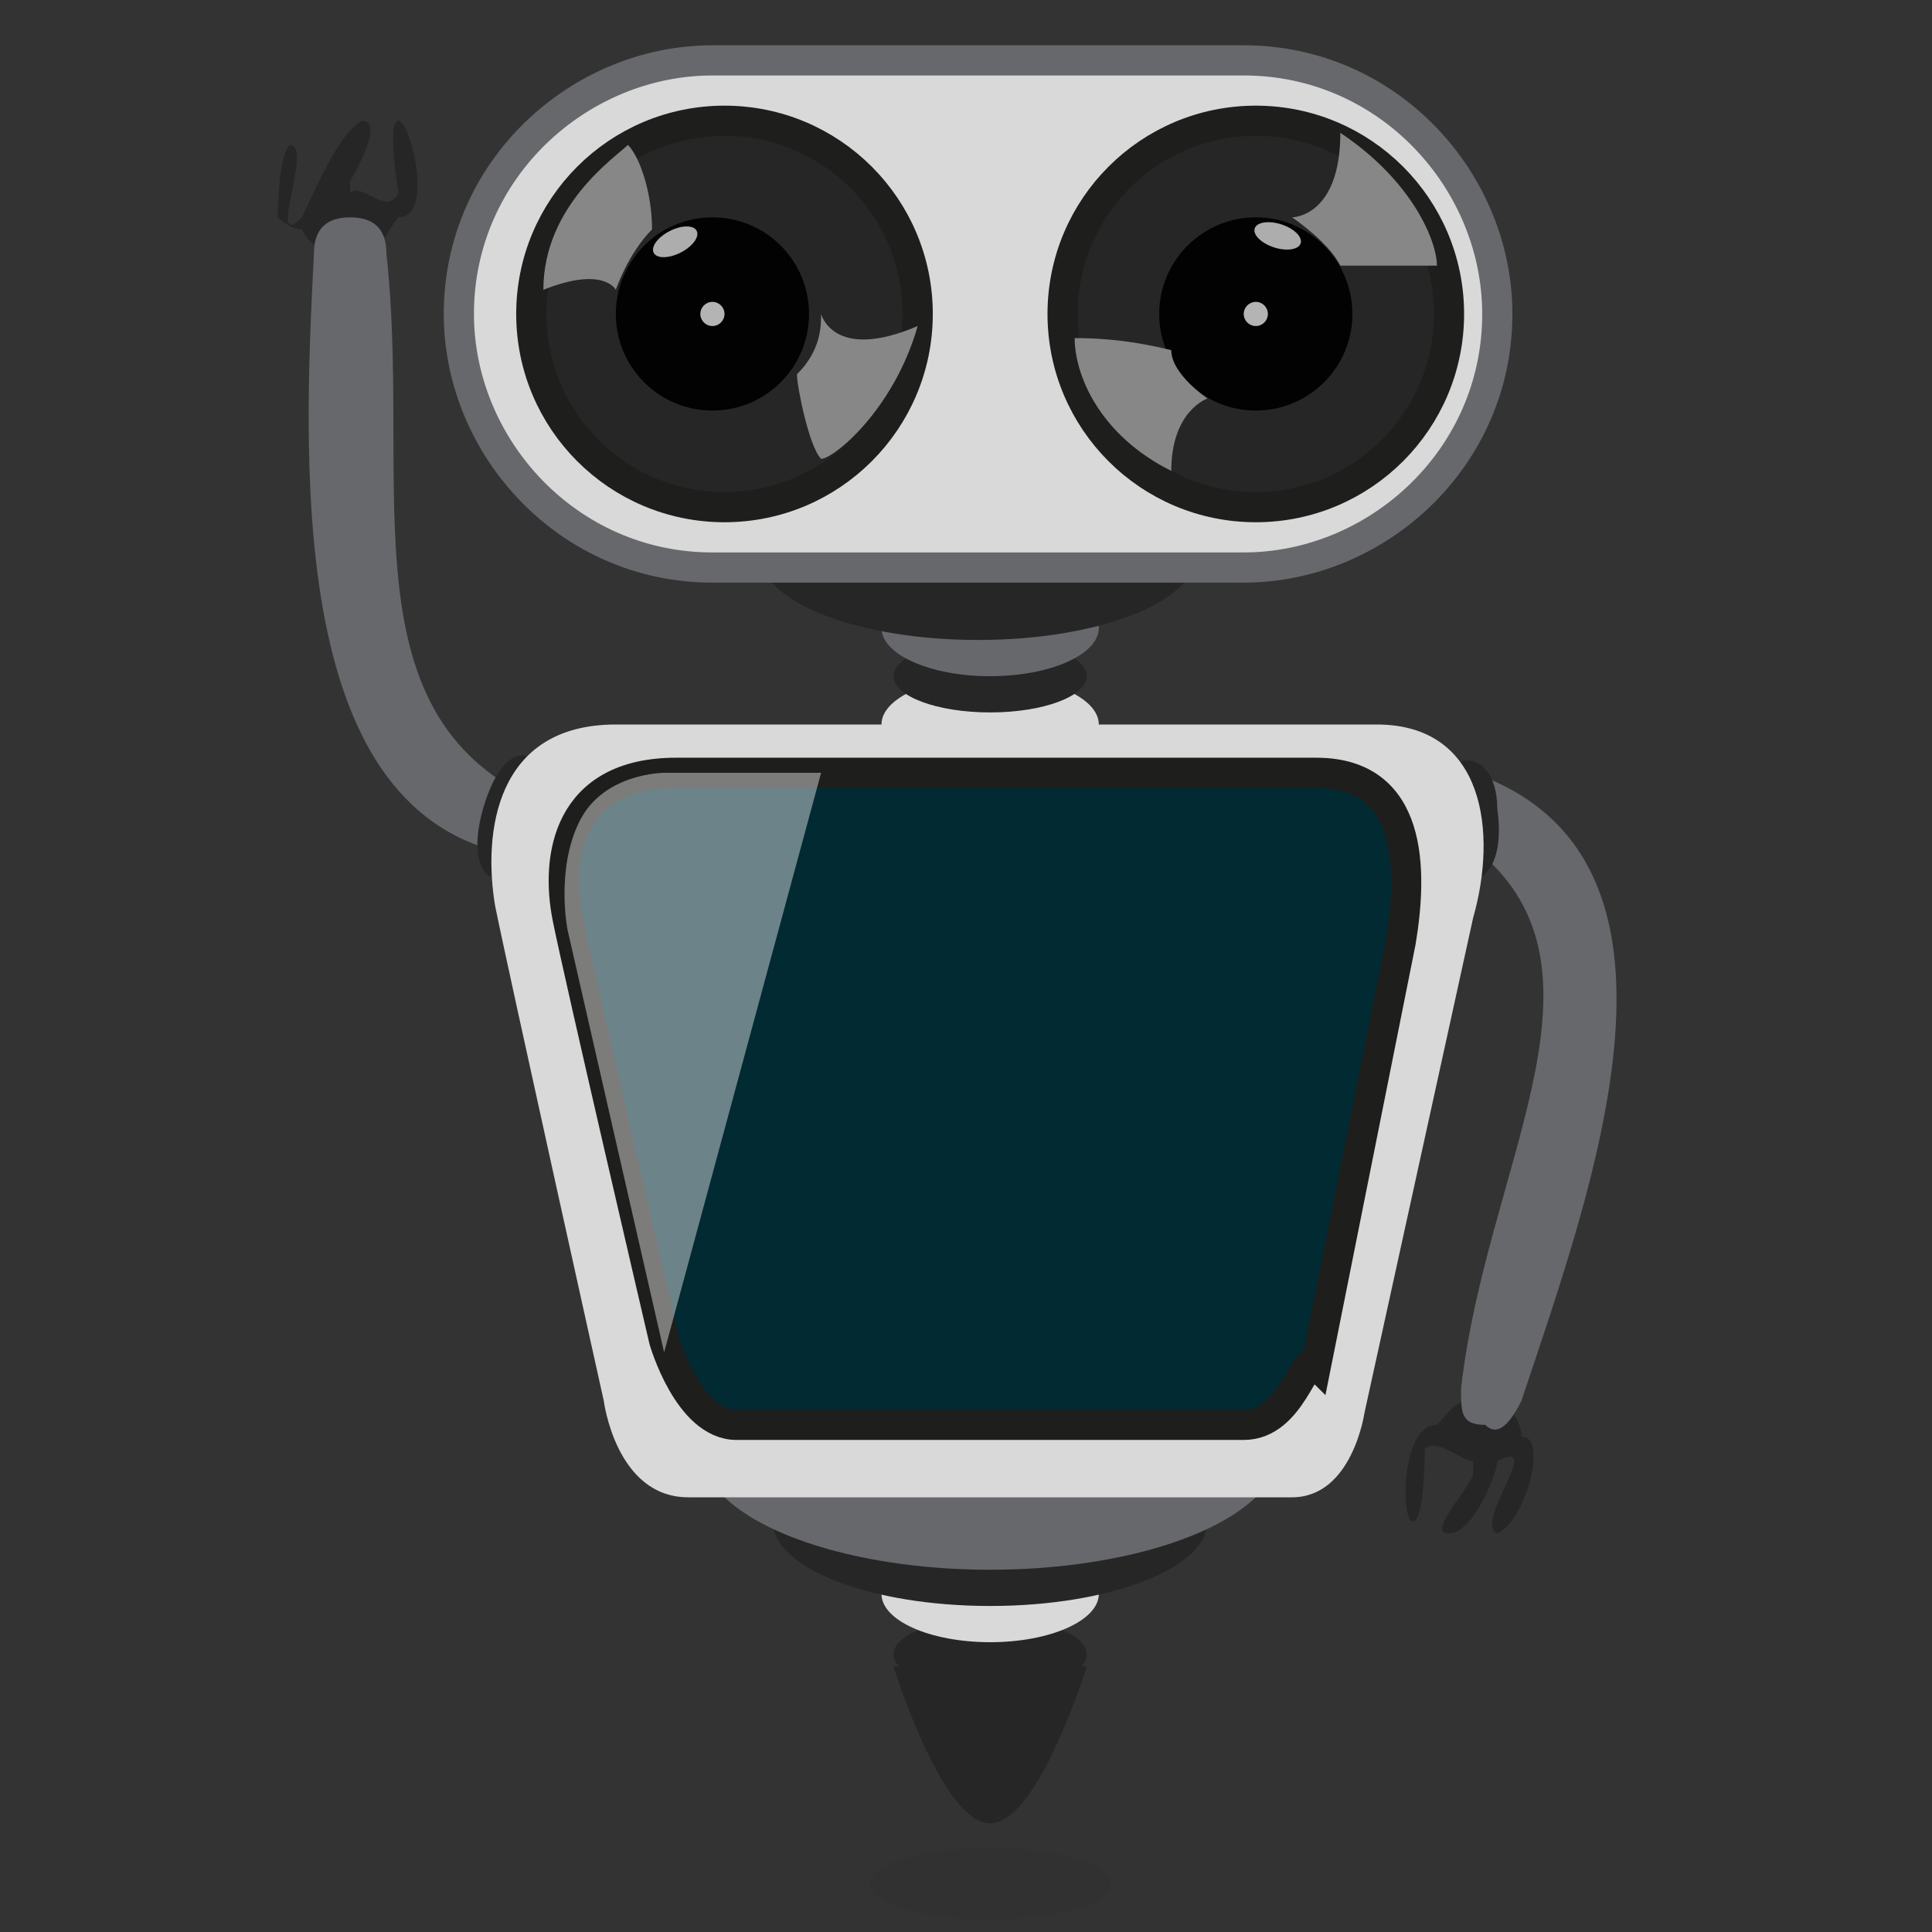
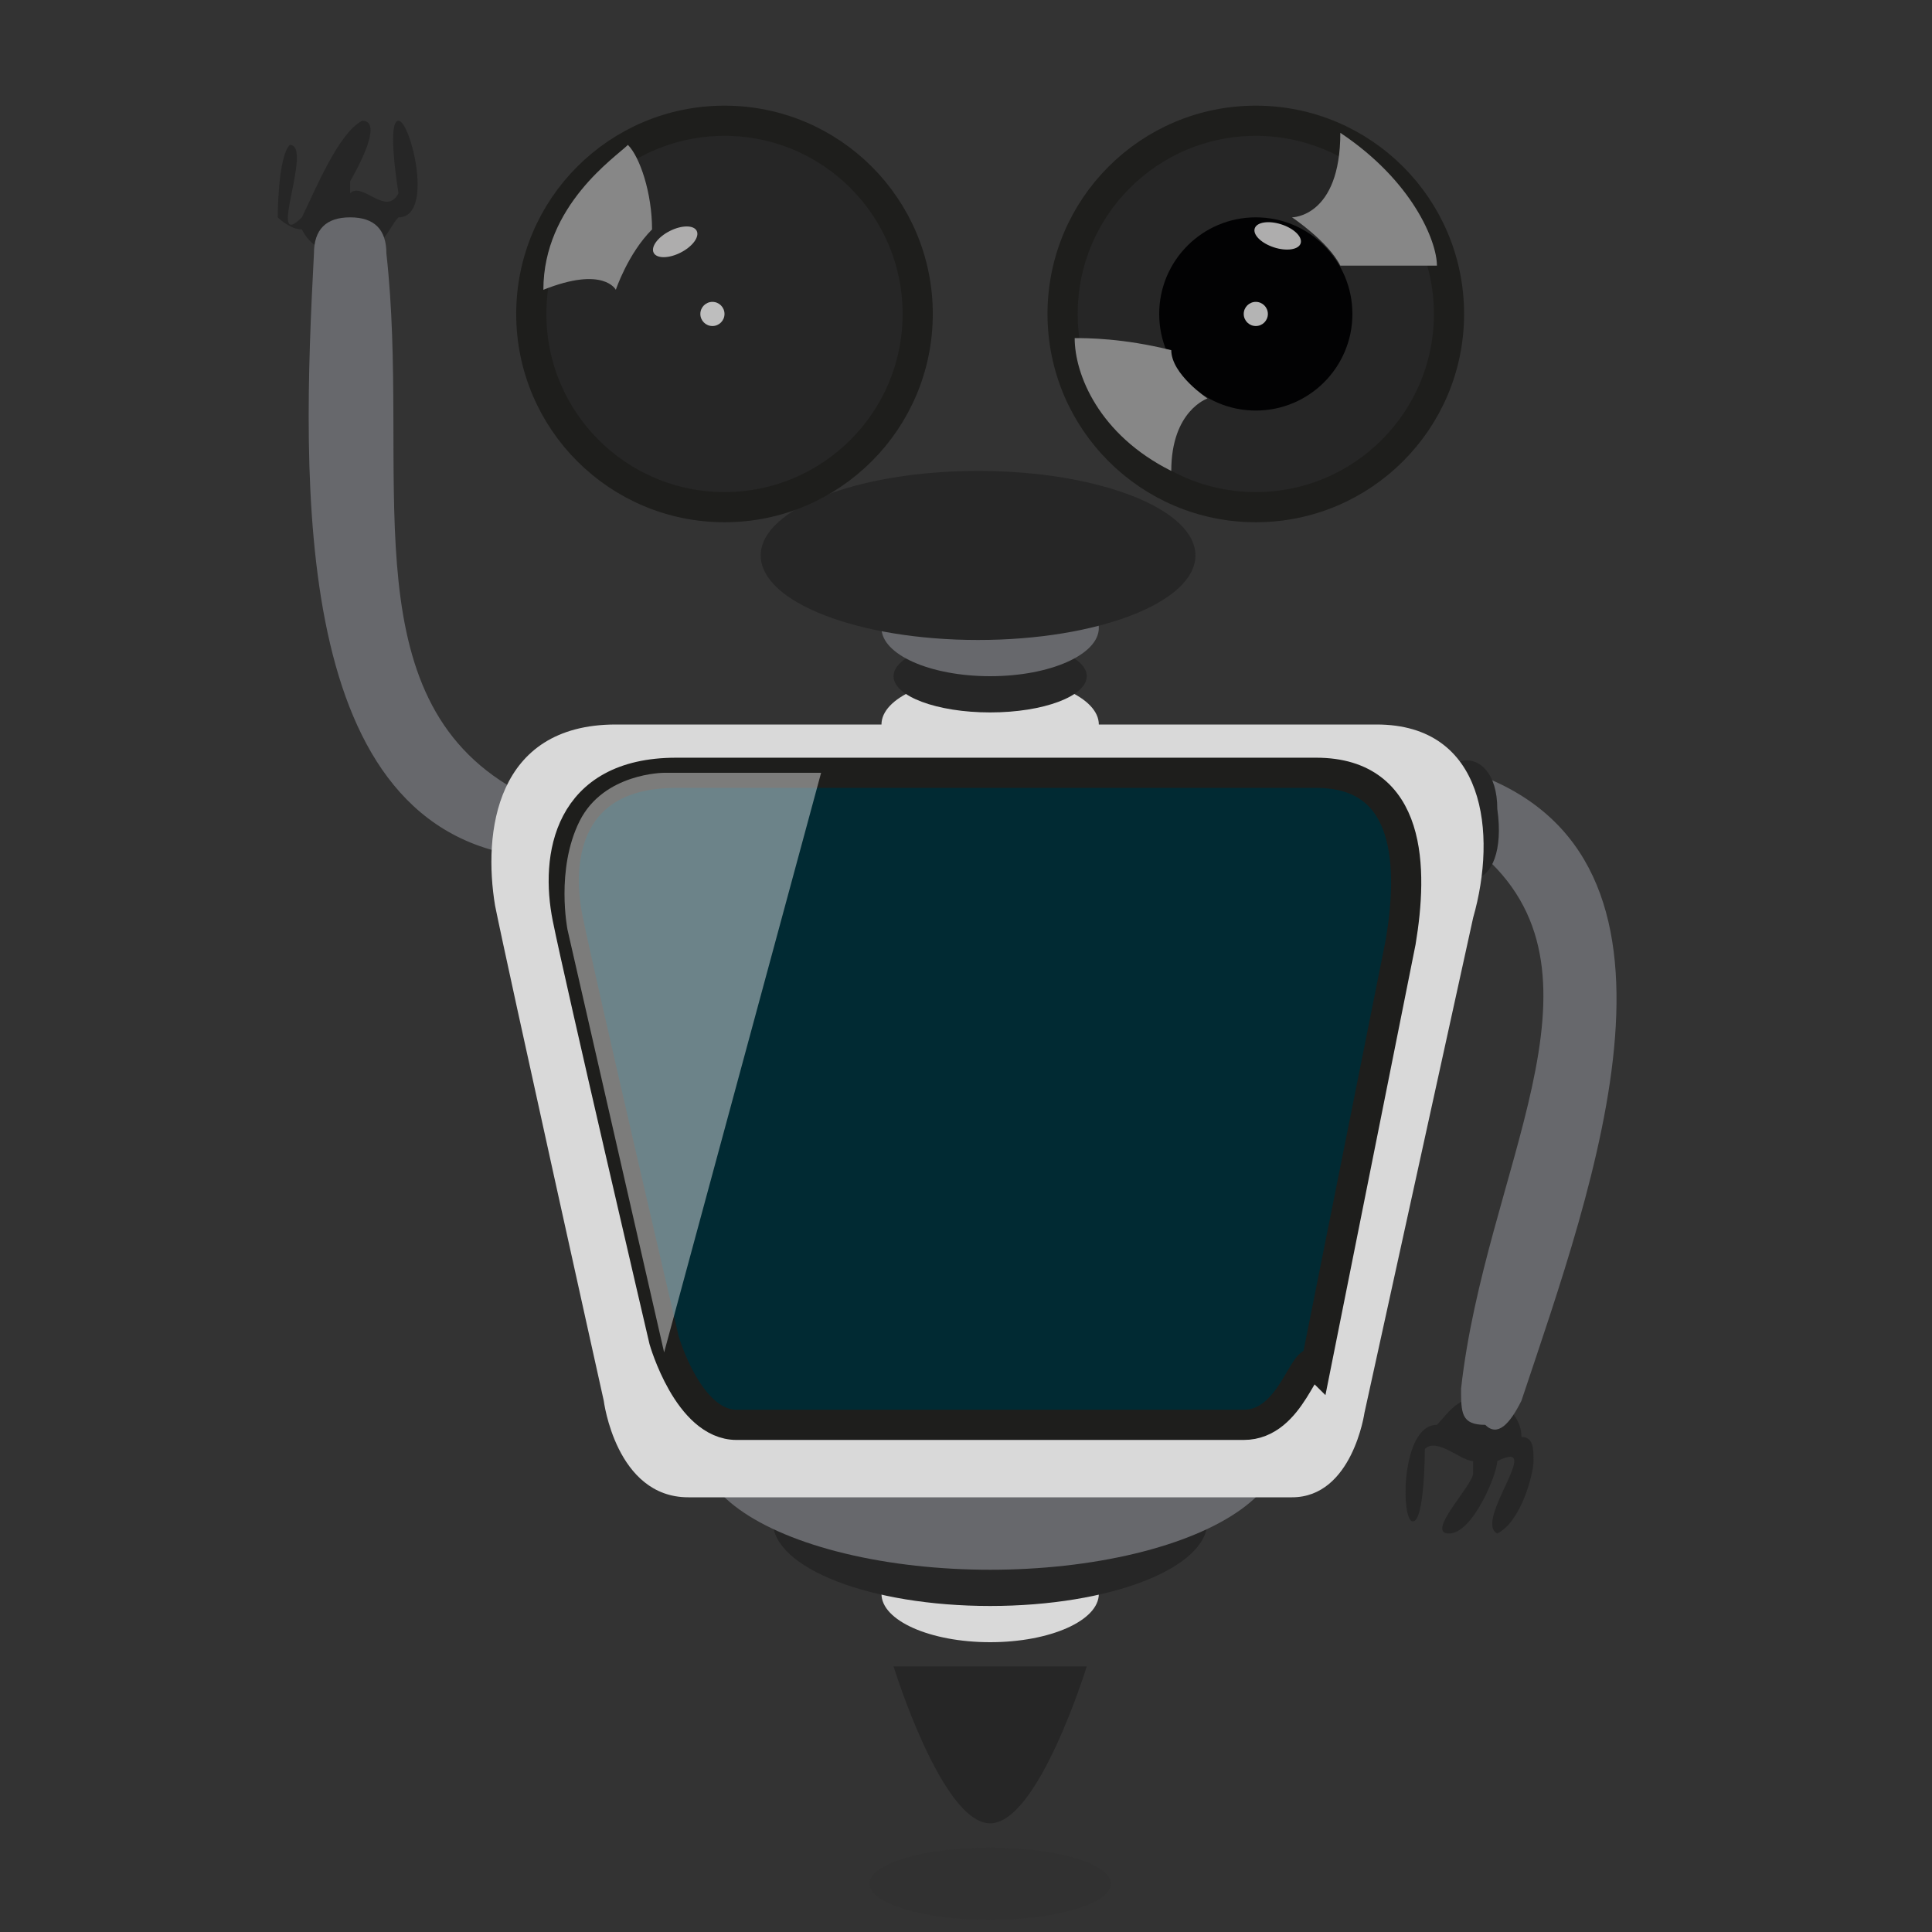
<svg xmlns="http://www.w3.org/2000/svg" version="1.1" id="Calque_1" x="0px" y="0px" viewBox="0 0 16 16" style="enable-background:new 0 0 16 16;" xml:space="preserve">
  <rect x="0" y="0" width="16" height="16" fill="#333333" stroke="none" />
  <style type="text/css">
	.st0{fill:#262626;}
	.st1{fill:#D9D9D9;}
	.st2{fill:#67686C;}
	.st3{fill:#D9D9D9;stroke:#67686C;stroke-width:0.25;stroke-miterlimit:10;}
	.st4{fill:#262626;stroke:#1E1E1C;stroke-width:0.25;stroke-miterlimit:10;}
	.st5{fill:#020203;}
	.st6{fill:#AEADAD;}
	.st7{fill:#878787;}
	.st8{opacity:0.7;fill:#FFFFFF;enable-background:new    ;}
	.st9{opacity:0.11;fill:#262626;enable-background:new    ;}
	.st10{fill:#012A33;stroke:#1E1E1C;stroke-width:0.25;stroke-miterlimit:10;}
	.st11{opacity:0.42;fill:#FFFFFF;enable-background:new    ;}
</style>
  <g id="Calque_5">
-     <ellipse class="st0" cx="8.2" cy="13.7" rx="0.8" ry="0.3" />
    <ellipse class="st1" cx="8.2" cy="13.2" rx="0.9" ry="0.4" />
    <ellipse class="st0" cx="8.2" cy="12.6" rx="1.8" ry="0.7" />
    <path class="st0" d="M7.4,13.8c0,0,0.4,1.3,0.8,1.3c0.4,0,0.8-1.3,0.8-1.3L7.4,13.8z" />
    <ellipse class="st2" cx="8.2" cy="12" rx="2.4" ry="1" />
    <ellipse class="st1" cx="8.2" cy="6" rx="0.9" ry="0.4" />
    <ellipse class="st0" cx="8.2" cy="5.6" rx="0.8" ry="0.3" />
    <ellipse class="st2" cx="8.2" cy="5.2" rx="0.9" ry="0.4" />
    <ellipse class="st0" cx="8.1" cy="4.6" rx="1.8" ry="0.7" />
-     <path class="st3" d="M5.9,0.5h4.4c1.2,0,2.1,1,2.1,2.1v0c0,1.2-1,2.1-2.1,2.1H5.9c-1.2,0-2.1-1-2.1-2.1v0C3.8,1.4,4.8,0.5,5.9,0.5z   " />
    <circle class="st4" cx="10.4" cy="2.6" r="1.6" />
    <circle class="st5" cx="10.4" cy="2.6" r="0.8" />
    <ellipse transform="matrix(0.309 -0.951 0.951 0.309 5.499 11.447)" class="st6" cx="10.6" cy="1.9" rx="0.1" ry="0.2" />
    <path class="st7" d="M10.7,1.8c0,0,0.3,0.2,0.4,0.4c0.3,0,0.5,0,0.8,0c0-0.2-0.2-0.7-0.8-1.1C11.1,1.8,10.7,1.8,10.7,1.8z" />
    <path class="st7" d="M10,3.3c0,0-0.3-0.2-0.3-0.4C9.3,2.8,9,2.8,8.9,2.8c0,0.3,0.2,0.8,0.8,1.1C9.7,3.4,10,3.3,10,3.3z" />
    <circle class="st8" cx="10.4" cy="2.6" r="0.1" />
    <circle class="st4" cx="6" cy="2.6" r="1.6" />
-     <circle class="st5" cx="5.9" cy="2.6" r="0.8" />
    <ellipse transform="matrix(0.891 -0.454 0.454 0.891 -0.306 2.763)" class="st6" cx="5.6" cy="2" rx="0.2" ry="0.1" />
-     <path class="st7" d="M6.8,2.6c0,0.1,0,0.3-0.2,0.5c0,0.1,0.1,0.6,0.2,0.7c0.1,0,0.6-0.4,0.8-1.1C6.9,3,6.8,2.6,6.8,2.6z" />
    <path class="st7" d="M5.1,2.4c0,0,0.1-0.3,0.3-0.5C5.4,1.6,5.3,1.3,5.2,1.2C5.1,1.3,4.5,1.7,4.5,2.4C5,2.2,5.1,2.4,5.1,2.4z" />
    <circle class="st8" cx="5.9" cy="2.6" r="0.1" />
    <ellipse class="st9" cx="8.2" cy="15.6" rx="1" ry="0.3" />
    <path class="st0" d="M12.4,11.6c0,0,0.2,0.1,0.2,0.3c0.1,0,0.1,0.1,0.1,0.2s-0.1,0.5-0.3,0.6c-0.2-0.1,0.4-0.8,0-0.6   c0,0.1-0.2,0.6-0.4,0.6c-0.2,0,0.2-0.4,0.2-0.5c0,0,0-0.1,0-0.1c-0.1,0-0.3-0.2-0.4-0.1c0,0,0,0.6-0.1,0.6c-0.1,0-0.1-0.8,0.2-0.8   C12,11.7,12.1,11.5,12.4,11.6z" />
    <path class="st2" d="M12.2,6.4c2,0.7,1,3.4,0.4,5.2c-0.1,0.2-0.2,0.3-0.3,0.2c-0.2,0-0.2-0.1-0.2-0.3c0.2-1.8,1.3-3.4,0.2-4.4   C12.2,6.9,11.6,6.4,12.2,6.4z" />
    <path class="st0" d="M11.9,6.8c0.1,0.7,0.6,0.6,0.5-0.1C12.4,6.1,11.8,6.2,11.9,6.8z" />
    <path class="st0" d="M2.8,2.1c0,0-0.2,0-0.3-0.2c-0.1,0-0.2-0.1-0.2-0.1c0,0,0-0.5,0.1-0.6c0.2,0-0.2,0.9,0.1,0.6   C2.6,1.6,2.8,1.1,3,1c0.2,0-0.1,0.5-0.1,0.5c0,0,0,0.1,0,0.1c0.1-0.1,0.3,0.2,0.4,0c0,0-0.1-0.6,0-0.6c0.1,0,0.3,0.8,0,0.8   C3.2,1.9,3.2,2.1,2.8,2.1z" />
    <path class="st2" d="M4.4,7.1C2.4,6.9,2.5,4,2.6,2.1c0-0.2,0.1-0.3,0.3-0.3c0.2,0,0.3,0.1,0.3,0.3c0.2,1.8-0.3,3.6,1,4.4   C4.3,6.6,5,7,4.4,7.1z" />
-     <path class="st0" d="M4.5,6.8C4.3,7.5,3.8,7.4,4,6.7S4.6,6.2,4.5,6.8z" />
    <path class="st1" d="M10.7,12.4c0,0-4.4,0-5,0S5,11.6,5,11.6S4.2,8,4.1,7.5C4,6.9,4.1,6,5.1,6h6.3c0.9,0,1,0.9,0.8,1.6l-0.9,4.1   C11.3,11.7,11.2,12.4,10.7,12.4z" />
    <path class="st10" d="M10.3,11.8c0,0-3.8,0-4.2,0c-0.4,0-0.6-0.7-0.6-0.7s-0.7-3-0.8-3.5c-0.1-0.5,0-1.2,0.9-1.2h5.3   c0.8,0,0.8,0.8,0.7,1.4l-0.7,3.5C10.8,11.2,10.7,11.8,10.3,11.8z" />
    <path class="st11" d="M6.8,6.4l-1.3,0c0,0-0.5,0-0.7,0.4S4.7,7.7,4.7,7.7l0.8,3.5L6.8,6.4z" />
  </g>
</svg>